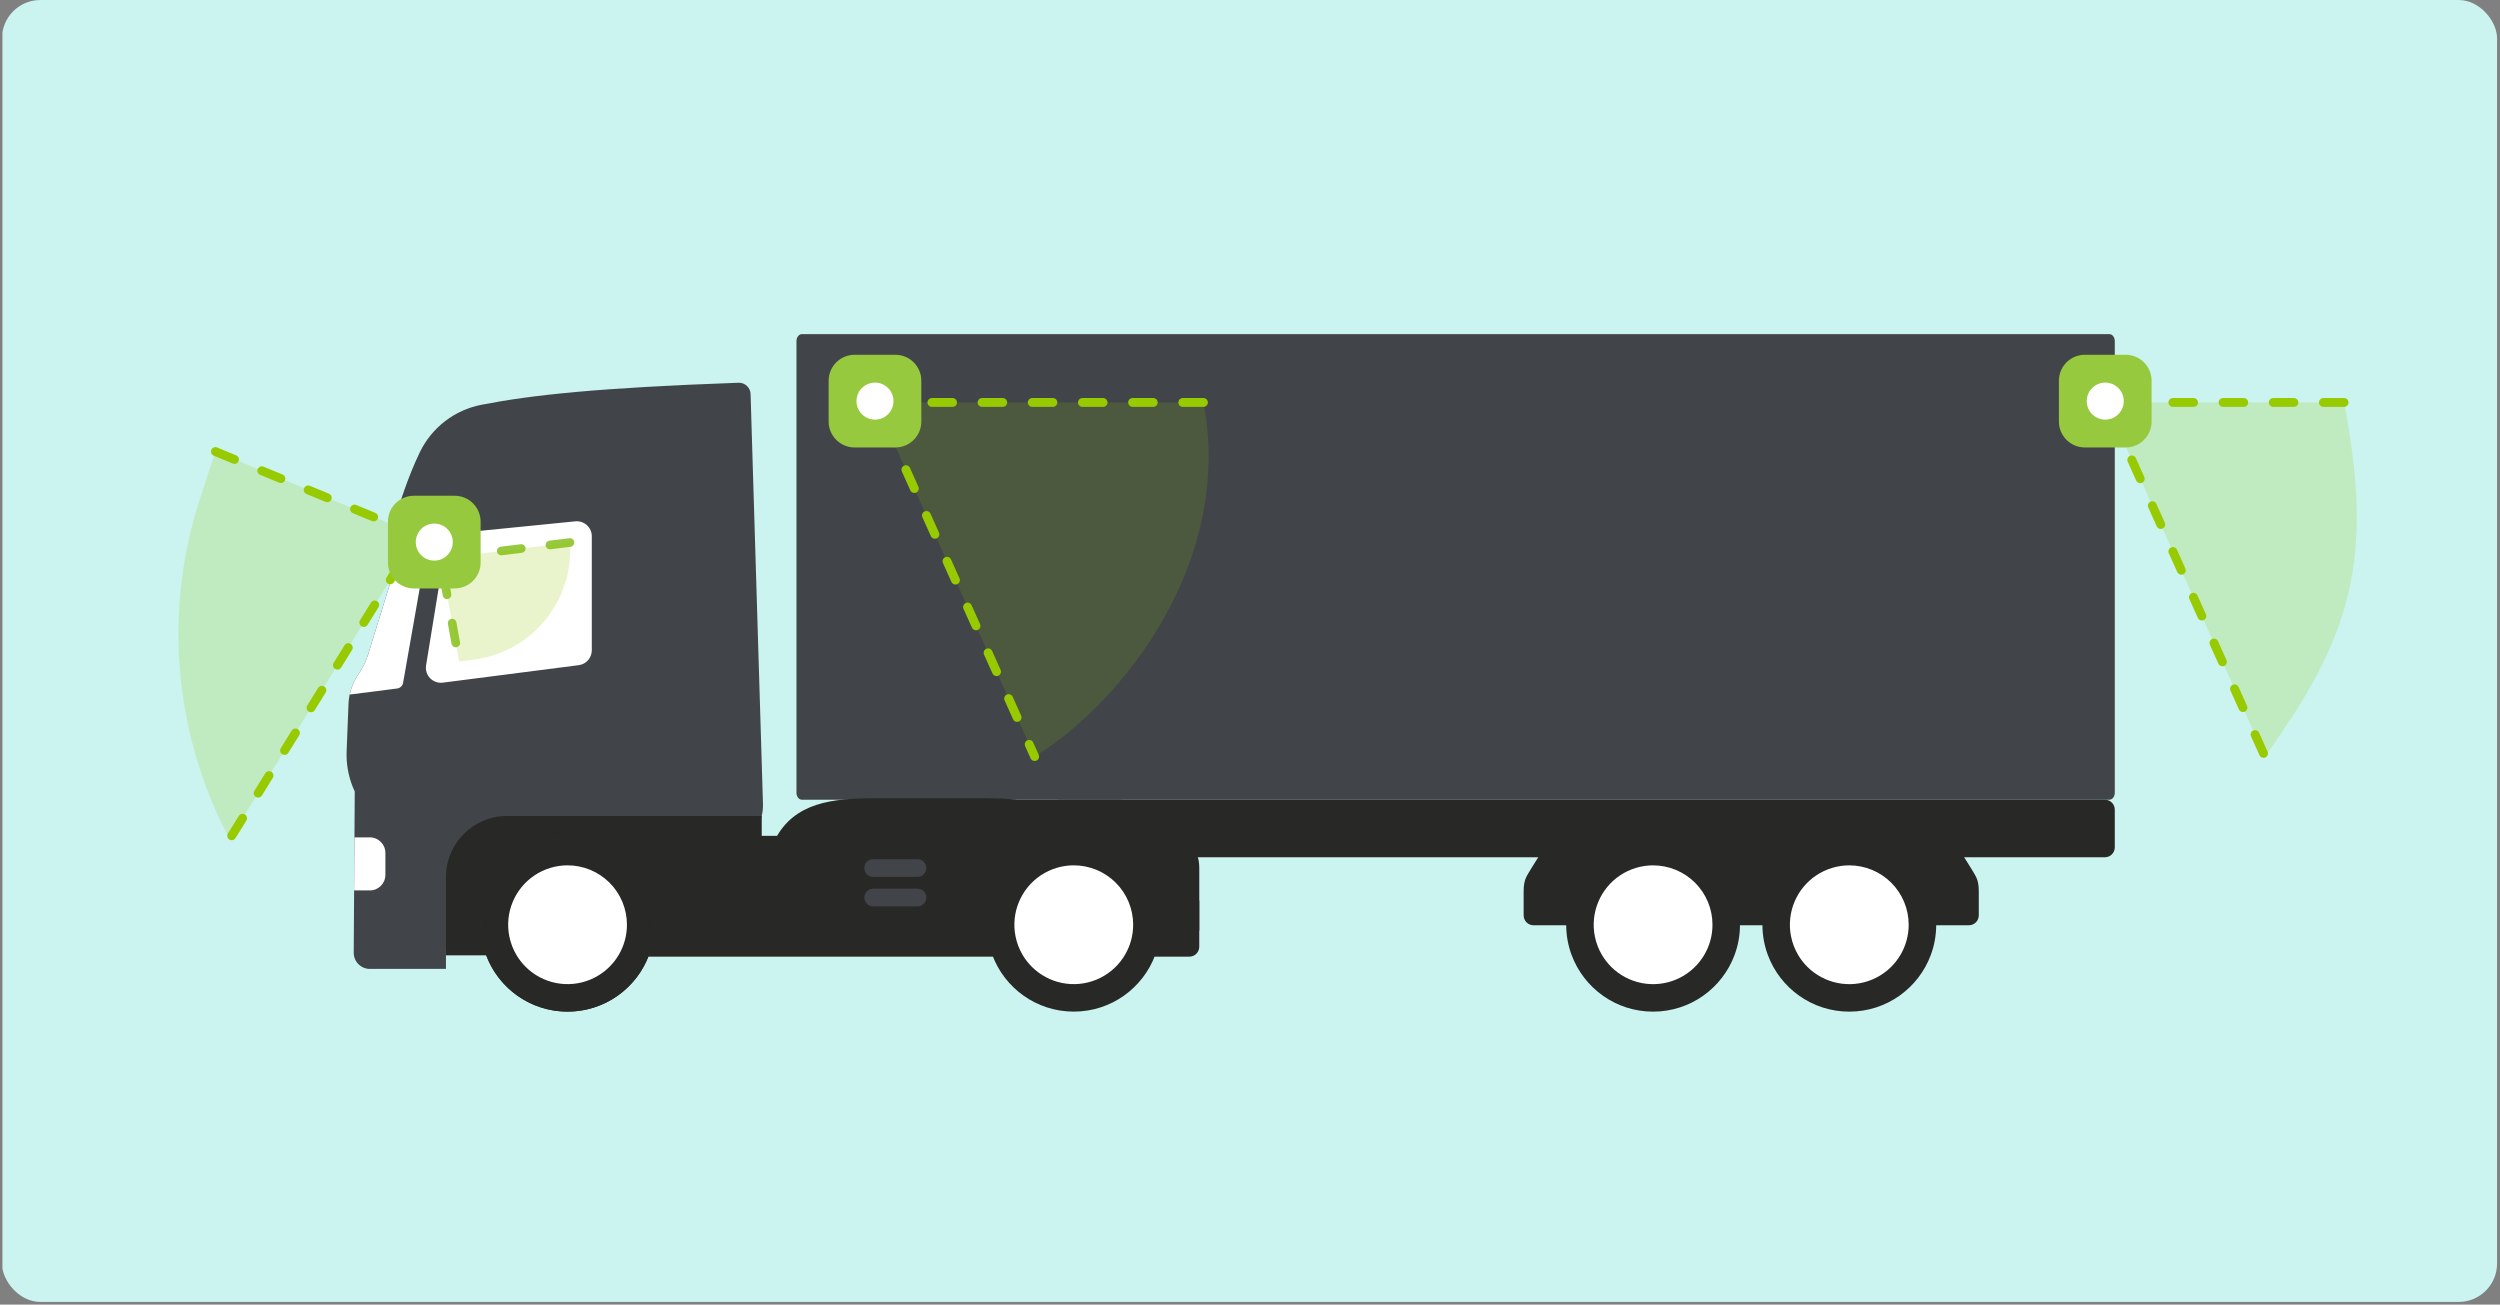
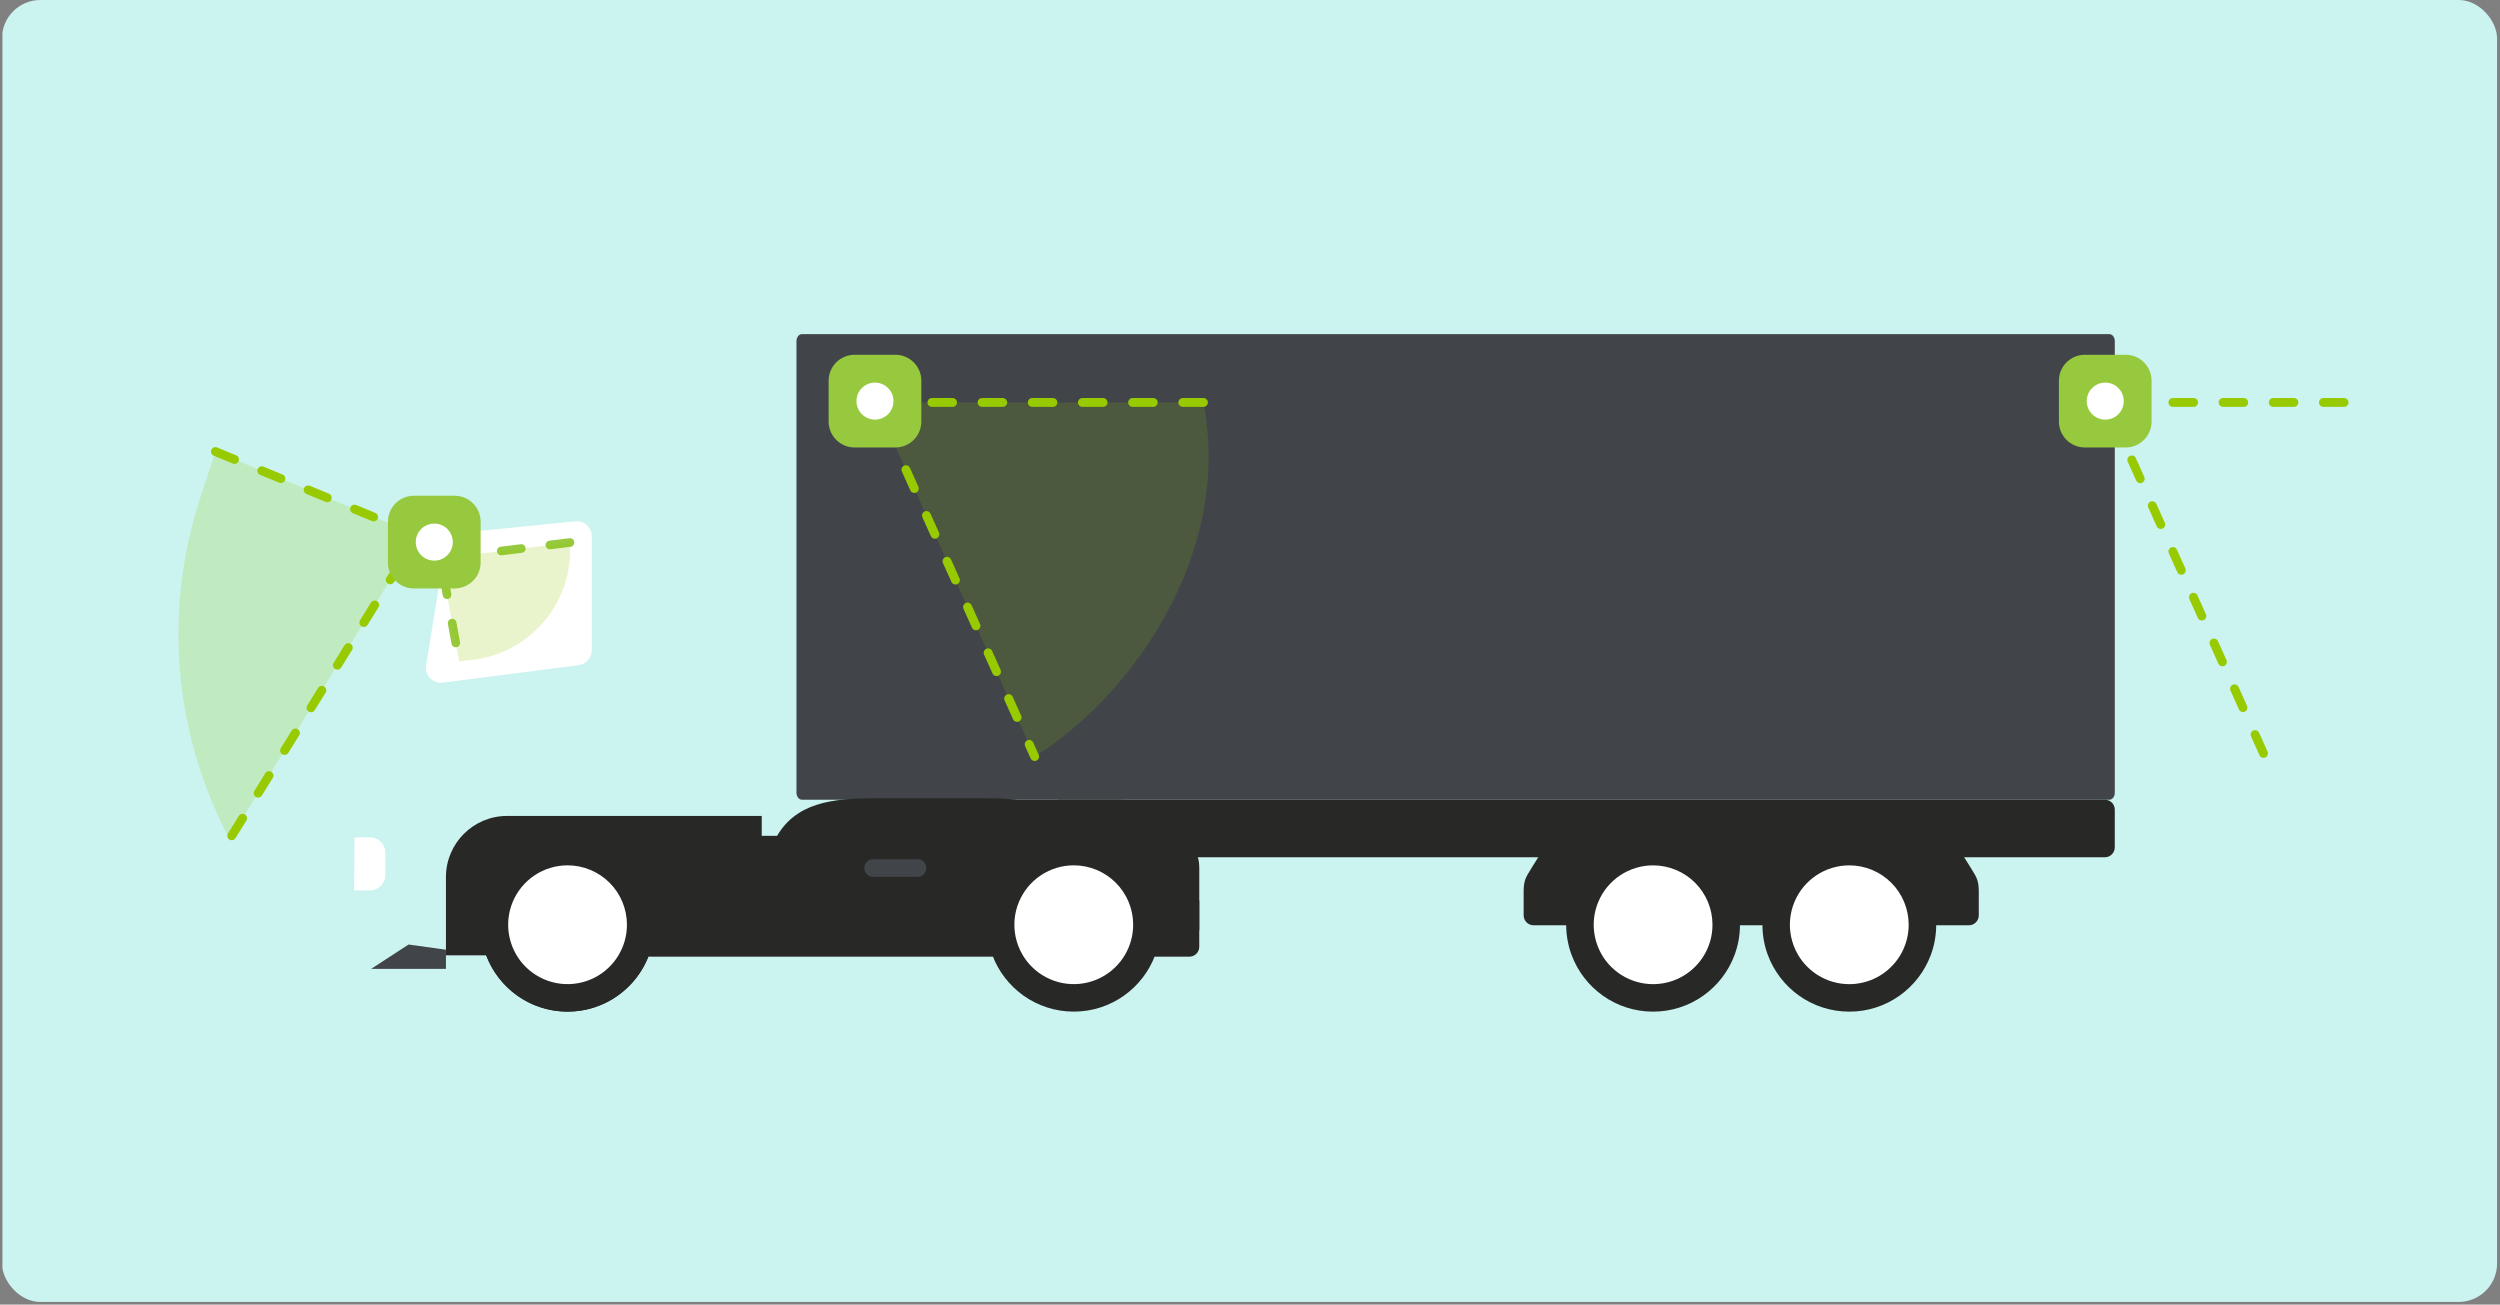
<svg xmlns="http://www.w3.org/2000/svg" width="847" height="442" viewBox="0 0 847 442" fill="none">
  <rect x="0" y="0" width="847" height="442" fill="#808080" stroke="none" />
  <g clip-path="url(#clip0_17575_63708)">
    <g clip-path="url(#clip1_17575_63708)">
      <rect x="0.664" width="845.344" height="441.1" rx="13.02" fill="#CBF3F0" />
      <path d="M714.652 113.202H271.68C270.666 113.202 269.844 114.265 269.844 115.576V268.571C269.844 269.882 270.666 270.945 271.68 270.945H714.652C715.666 270.945 716.489 269.882 716.489 268.571V115.576C716.489 114.265 715.666 113.202 714.652 113.202Z" fill="#414549" />
      <path d="M169.628 314.453H167.047V322.735H169.628V314.453Z" fill="white" />
      <path d="M406.309 305.097L213.117 286.896V324.117H402.95C404.805 324.117 406.309 322.613 406.309 320.758V305.097Z" fill="#282827" />
      <path d="M262.612 284.4L256.508 296.2H373.839L373.666 288.415C373.178 285.643 371.659 283.159 369.415 281.462L356.308 275.638C349.71 270.649 341.664 270.457 333.393 270.457H296.357C282.154 270.457 269.137 271.784 262.612 284.4Z" fill="#282827" />
      <path d="M306.395 283.183H245.344V307.073H306.395V283.183Z" fill="#282827" />
-       <path d="M258.495 272.353C258.672 278.23 255.468 283.687 250.246 286.395L237.172 293.171L146.339 323.662L125.729 328.255C122.54 328.494 119.824 325.96 119.844 322.763L119.975 301.679L120.091 283.703L120.187 268.145C118.359 264.257 117.414 260.019 117.414 255.734C117.414 255.348 117.422 254.967 117.437 254.581L118.074 238.479C118.116 237.407 118.247 236.347 118.467 235.309C118.991 232.798 120.021 230.407 121.506 228.29C122.2 227.295 122.813 226.254 123.346 225.17C123.878 224.086 124.325 222.96 124.684 221.803L136.875 182.446L136.832 182.407L135.213 180.945C133.844 179.711 133.296 177.806 133.801 176.032C135.151 171.315 138.14 161.685 142.259 153.174C146.293 144.847 153.998 138.919 163.081 137.145C180.112 133.825 202.427 131.376 250.211 129.675C252.398 129.598 254.233 131.314 254.299 133.501L258.495 272.353Z" fill="#414549" />
      <path d="M171.796 276.439H258.074V323.658H151.086V297.149C151.086 285.719 160.366 276.439 171.796 276.439Z" fill="#282827" />
      <path d="M151.092 328.255V321.768L138.417 320.002L125.742 328.255H151.092Z" fill="#414549" />
      <path d="M130.571 288.97V296.406C130.571 299.318 128.211 301.678 125.303 301.678H119.977L120.092 283.702H125.303C128.211 283.702 130.571 286.062 130.571 288.97Z" fill="white" />
-       <path d="M144.791 184.618L136.568 231.334C136.387 232.352 135.566 233.135 134.54 233.266L118.484 235.31C119.009 232.799 120.039 230.408 121.523 228.291C122.218 227.296 122.831 226.255 123.363 225.171C123.895 224.087 124.343 222.961 124.701 221.804L136.892 182.447L136.85 182.408L142.226 181.861C143.784 181.702 145.065 183.075 144.791 184.618Z" fill="white" />
      <path d="M196.065 225.36L150.022 231.278C146.65 231.711 143.81 228.775 144.357 225.419L150.968 184.805C151.338 182.532 153.189 180.792 155.481 180.563L194.912 176.63C197.904 176.331 200.5 178.681 200.5 181.688V220.318C200.5 222.875 198.601 225.034 196.065 225.36Z" fill="white" />
      <path d="M307.93 270.946L379.165 270.946C381.896 270.946 384.559 272.04 386.791 274.079L400.71 284.311C404.224 287.523 406.315 288.695 406.315 294.267V315.256L307.93 315.256L307.93 270.946Z" fill="#282827" />
      <path d="M310.832 291.086H295.835C294.179 291.086 292.836 292.429 292.836 294.085C292.836 295.742 294.179 297.085 295.835 297.085H310.832C312.488 297.085 313.831 295.742 313.831 294.085C313.831 292.429 312.488 291.086 310.832 291.086Z" fill="#414549" />
-       <path d="M310.832 301.083H295.835C294.179 301.083 292.836 302.426 292.836 304.082C292.836 305.739 294.179 307.082 295.835 307.082H310.832C312.488 307.082 313.831 305.739 313.831 304.082C313.831 302.426 312.488 301.083 310.832 301.083Z" fill="#414549" />
      <path d="M192.283 342.736C208.542 342.736 221.722 329.555 221.722 313.297C221.722 297.038 208.542 283.857 192.283 283.857C176.024 283.857 162.844 297.038 162.844 313.297C162.844 329.555 176.024 342.736 192.283 342.736Z" fill="#2E2E2E" />
      <path d="M221.722 313.299C221.722 316.898 221.076 320.346 219.89 323.53C215.737 334.743 204.942 342.736 192.285 342.736C179.623 342.736 168.829 334.743 164.675 323.53C163.49 320.346 162.844 316.898 162.844 313.299C162.844 297.038 176.024 283.857 192.285 283.857C208.542 283.857 221.722 297.038 221.722 313.299Z" fill="#282827" />
      <path d="M212.408 313.296C212.412 316.908 211.442 320.439 209.611 323.532C209.423 323.851 209.227 324.166 209.02 324.477C206.809 327.79 203.665 330.367 199.99 331.892C196.311 333.416 192.264 333.815 188.362 333.037C184.459 332.259 180.872 330.343 178.058 327.53C176.857 326.325 175.816 324.984 174.958 323.532C173.813 321.592 172.995 319.462 172.552 317.227C171.774 313.32 172.173 309.274 173.697 305.599C175.221 301.92 177.799 298.779 181.107 296.569C184.419 294.358 188.31 293.177 192.288 293.177C194.934 293.177 197.548 293.699 199.99 294.709C202.432 295.719 204.65 297.203 206.518 299.071C208.386 300.938 209.866 303.157 210.879 305.599C211.889 308.041 212.408 310.655 212.408 313.296Z" fill="white" />
      <path d="M393.23 313.299C393.23 316.898 392.583 320.346 391.398 323.53C387.244 334.743 376.45 342.736 363.793 342.736C351.131 342.736 340.337 334.743 336.183 323.53C334.998 320.346 334.352 316.898 334.352 313.299C334.352 297.038 347.532 283.857 363.793 283.857C380.05 283.857 393.23 297.038 393.23 313.299Z" fill="#282827" />
      <path d="M383.916 313.296C383.92 316.908 382.95 320.439 381.118 323.532C380.931 323.851 380.735 324.166 380.528 324.477C378.317 327.79 375.173 330.367 371.498 331.892C367.818 333.416 363.772 333.815 359.87 333.037C355.967 332.259 352.38 330.343 349.566 327.53C348.365 326.325 347.324 324.984 346.466 323.532C345.32 321.592 344.502 319.462 344.06 317.227C343.281 313.32 343.68 309.274 345.205 305.599C346.729 301.92 349.307 298.779 352.615 296.569C355.927 294.358 359.818 293.177 363.796 293.177C366.442 293.177 369.055 293.699 371.498 294.709C373.94 295.719 376.158 297.203 378.026 299.071C379.893 300.938 381.374 303.157 382.387 305.599C383.397 308.041 383.916 310.655 383.916 313.296Z" fill="white" />
      <path d="M670.41 302.005V310.124C670.41 311.979 668.906 313.482 667.051 313.482H519.57C517.715 313.482 516.211 311.979 516.211 310.124V302.005C516.211 297.829 517.227 296.909 519.066 293.791L523.373 286.896L663.662 287.561L667.555 293.791C669.394 296.909 670.41 297.829 670.41 302.005Z" fill="#282827" />
      <path d="M358.461 270.946V275.237C358.461 276.058 358.841 276.766 359.368 276.927L399.999 290.442H713.127C714.982 290.442 716.486 288.938 716.486 287.083V274.305C716.486 272.45 714.982 270.946 713.127 270.946H358.461Z" fill="#282827" />
      <path d="M589.503 313.306C589.503 316.906 588.857 320.353 587.672 323.538C583.518 334.751 572.724 342.744 560.066 342.744C547.405 342.744 536.611 334.751 532.457 323.538C531.272 320.353 530.625 316.906 530.625 313.306C530.625 297.046 543.805 283.865 560.066 283.865C576.323 283.865 589.503 297.046 589.503 313.306Z" fill="#282827" />
      <path d="M580.189 313.304C580.193 316.915 579.223 320.447 577.392 323.54C577.204 323.859 577.009 324.174 576.801 324.485C574.591 327.797 571.446 330.375 567.771 331.899C564.092 333.424 560.046 333.823 556.143 333.045C552.24 332.267 548.653 330.351 545.84 327.538C544.639 326.333 543.597 324.992 542.739 323.54C541.594 321.6 540.776 319.469 540.333 317.235C539.555 313.328 539.954 309.282 541.478 305.607C543.003 301.928 545.58 298.787 548.888 296.576C552.2 294.366 556.091 293.185 560.069 293.185C562.715 293.185 565.329 293.707 567.771 294.717C570.213 295.726 572.432 297.211 574.299 299.078C576.167 300.946 577.647 303.165 578.661 305.607C579.67 308.049 580.189 310.663 580.189 313.304Z" fill="white" />
      <path d="M655.988 313.306C655.988 316.906 655.341 320.353 654.156 323.538C650.002 334.751 639.208 342.744 626.55 342.744C613.889 342.744 603.095 334.751 598.941 323.538C597.756 320.353 597.109 316.906 597.109 313.306C597.109 297.046 610.29 283.865 626.55 283.865C642.807 283.865 655.988 297.046 655.988 313.306Z" fill="#282827" />
      <path d="M646.658 313.304C646.662 316.915 645.692 320.446 643.861 323.539C643.673 323.858 643.477 324.174 643.27 324.485C641.059 327.797 637.915 330.375 634.24 331.899C630.561 333.423 626.514 333.822 622.612 333.044C618.709 332.266 615.122 330.351 612.308 327.537C611.107 326.332 610.066 324.992 609.208 323.539C608.063 321.6 607.245 319.469 606.802 317.234C606.024 313.328 606.423 309.281 607.947 305.606C609.471 301.927 612.049 298.787 615.357 296.576C618.669 294.365 622.56 293.184 626.538 293.184C629.184 293.184 631.798 293.707 634.24 294.716C636.682 295.726 638.901 297.21 640.768 299.078C642.636 300.945 644.116 303.164 645.13 305.606C646.139 308.048 646.658 310.662 646.658 313.304Z" fill="white" />
-       <path d="M713.508 136.352L794.178 136.352C804.407 189.813 796.669 215.562 767.355 256.32L713.508 136.352Z" fill="#98CA02" fill-opacity="0.2" />
      <path d="M794.178 136.352L713.508 136.352L767.355 256.32" stroke="#98CA02" stroke-width="3" stroke-linecap="round" stroke-dasharray="7 10" />
      <path d="M720.171 120.199H706.34C701.488 120.199 697.555 124.132 697.555 128.984V142.816C697.555 147.667 701.488 151.601 706.34 151.601H720.171C725.023 151.601 728.957 147.667 728.957 142.816V128.984C728.957 124.132 725.023 120.199 720.171 120.199Z" fill="#96C93D" />
      <path d="M713.257 142.172C716.722 142.172 719.53 139.364 719.53 135.899C719.53 132.435 716.722 129.626 713.257 129.626C709.793 129.626 706.984 132.435 706.984 135.899C706.984 139.364 709.793 142.172 713.257 142.172Z" fill="white" />
      <path d="M296.695 136.352L407.729 136.352C417.958 189.813 380.983 237.496 350.542 256.32L296.695 136.352Z" fill="#98CA02" fill-opacity="0.15" />
      <path d="M407.729 136.352H296.695L350.542 256.32" stroke="#98CA02" stroke-width="3" stroke-linecap="round" stroke-dasharray="7 10" />
      <path d="M303.359 120.199H289.527C284.675 120.199 280.742 124.132 280.742 128.984V142.816C280.742 147.667 284.675 151.601 289.527 151.601H303.359C308.211 151.601 312.144 147.667 312.144 142.816V128.984C312.144 124.132 308.211 120.199 303.359 120.199Z" fill="#96C93D" />
      <path d="M296.445 142.172C299.909 142.172 302.718 139.364 302.718 135.899C302.718 132.435 299.909 129.626 296.445 129.626C292.98 129.626 290.172 132.435 290.172 135.899C290.172 139.364 292.98 142.172 296.445 142.172Z" fill="white" />
-       <path d="M141.578 181.348L72.982 152.99L67.801 168.827C55.285 207.077 58.898 248.775 77.806 284.302L141.578 181.348Z" fill="#98CA02" fill-opacity="0.2" />
+       <path d="M141.578 181.348L72.982 152.99L67.801 168.827C55.285 207.077 58.898 248.775 77.806 284.302L141.578 181.348" fill="#98CA02" fill-opacity="0.2" />
      <path d="M72.982 152.99L141.578 181.348L77.806 284.302" stroke="#98CA02" stroke-width="3" stroke-linecap="round" stroke-dasharray="7 10" />
      <path d="M193.099 183.805L149.234 189.218L155.545 224.118" stroke="#96C93D" stroke-width="2.931" stroke-linecap="round" stroke-dasharray="6.84 9.77" />
      <path opacity="0.2" d="M149.234 189.218L193.099 183.805C194.468 203.603 180.139 221.024 160.449 223.501L155.545 224.118L149.234 189.218Z" fill="#98CA02" />
      <path d="M140.219 167.961H154.051C158.903 167.961 162.836 171.895 162.836 176.746V190.578C162.836 195.43 158.903 199.363 154.051 199.363H140.219C135.367 199.363 131.434 195.43 131.434 190.578V176.746C131.434 171.895 135.367 167.961 140.219 167.961Z" fill="#96C93D" />
      <path d="M147.133 189.935C143.669 189.935 140.86 187.126 140.86 183.662C140.86 180.198 143.669 177.389 147.133 177.389C150.598 177.389 153.406 180.198 153.406 183.662C153.406 187.126 150.598 189.935 147.133 189.935Z" fill="white" />
    </g>
  </g>
  <defs>
    <clipPath id="clip0_17575_63708">
      <rect width="845.344" height="441.1" fill="white" transform="translate(0.82)" />
    </clipPath>
    <clipPath id="clip1_17575_63708">
      <rect width="845.344" height="441.1" fill="white" transform="translate(0.664)" />
    </clipPath>
  </defs>
</svg>